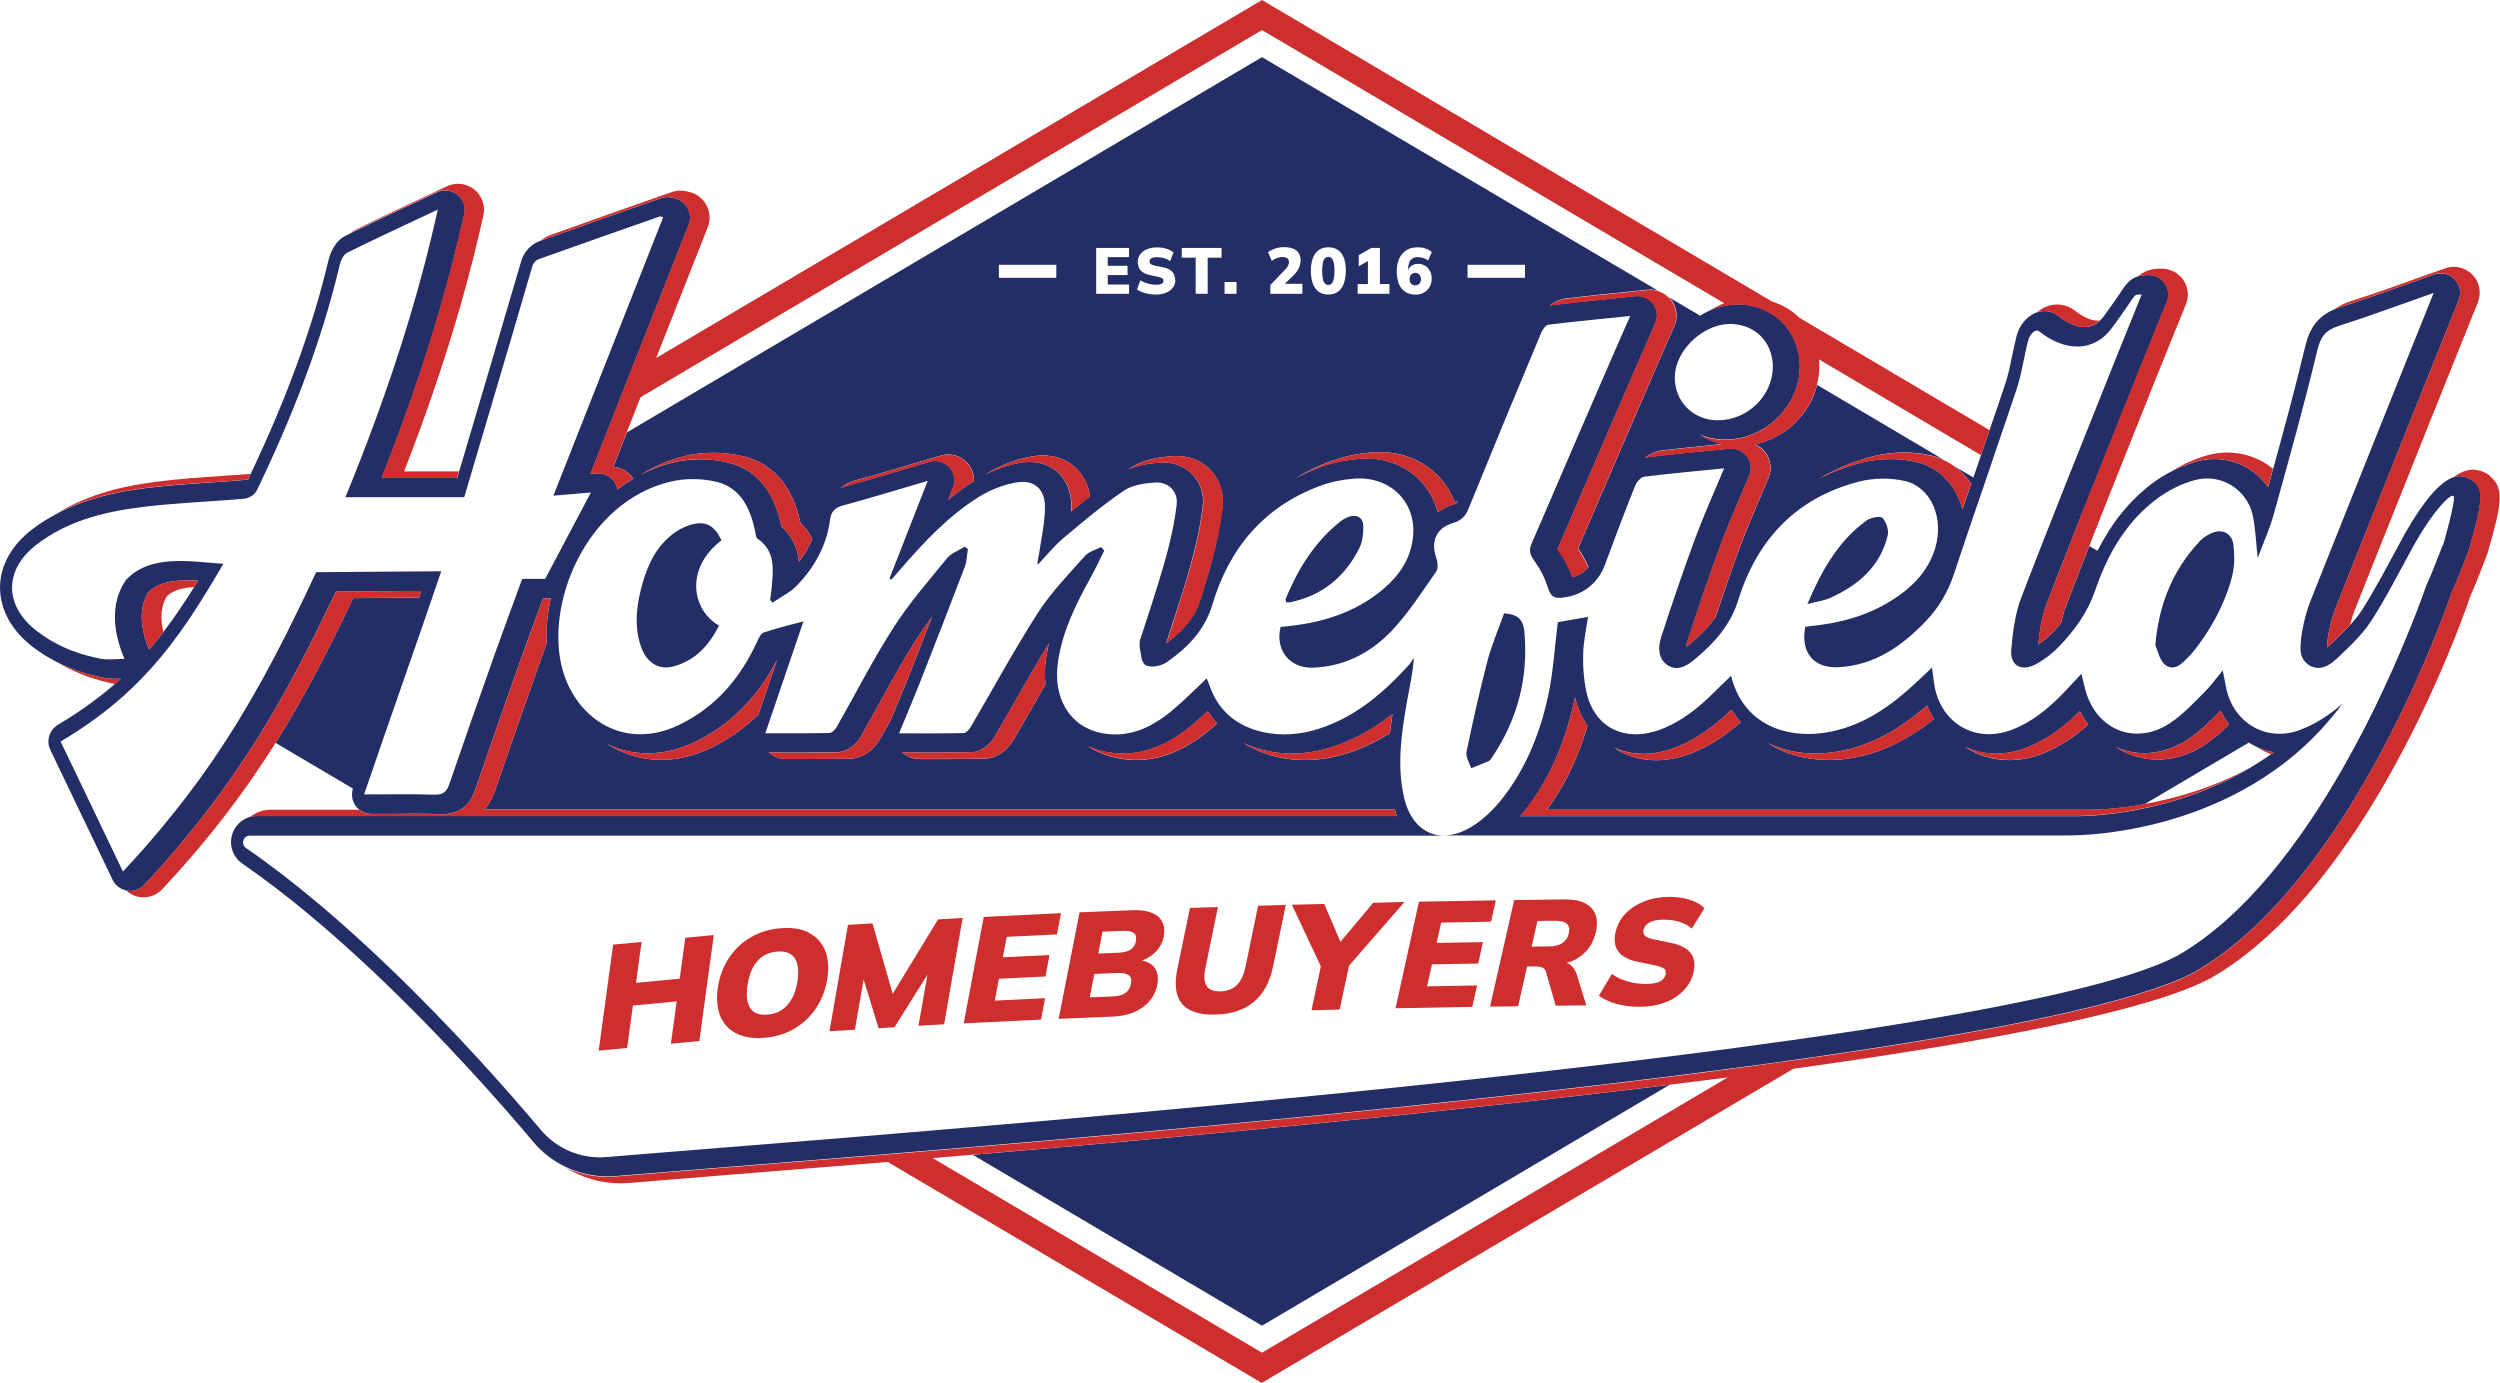
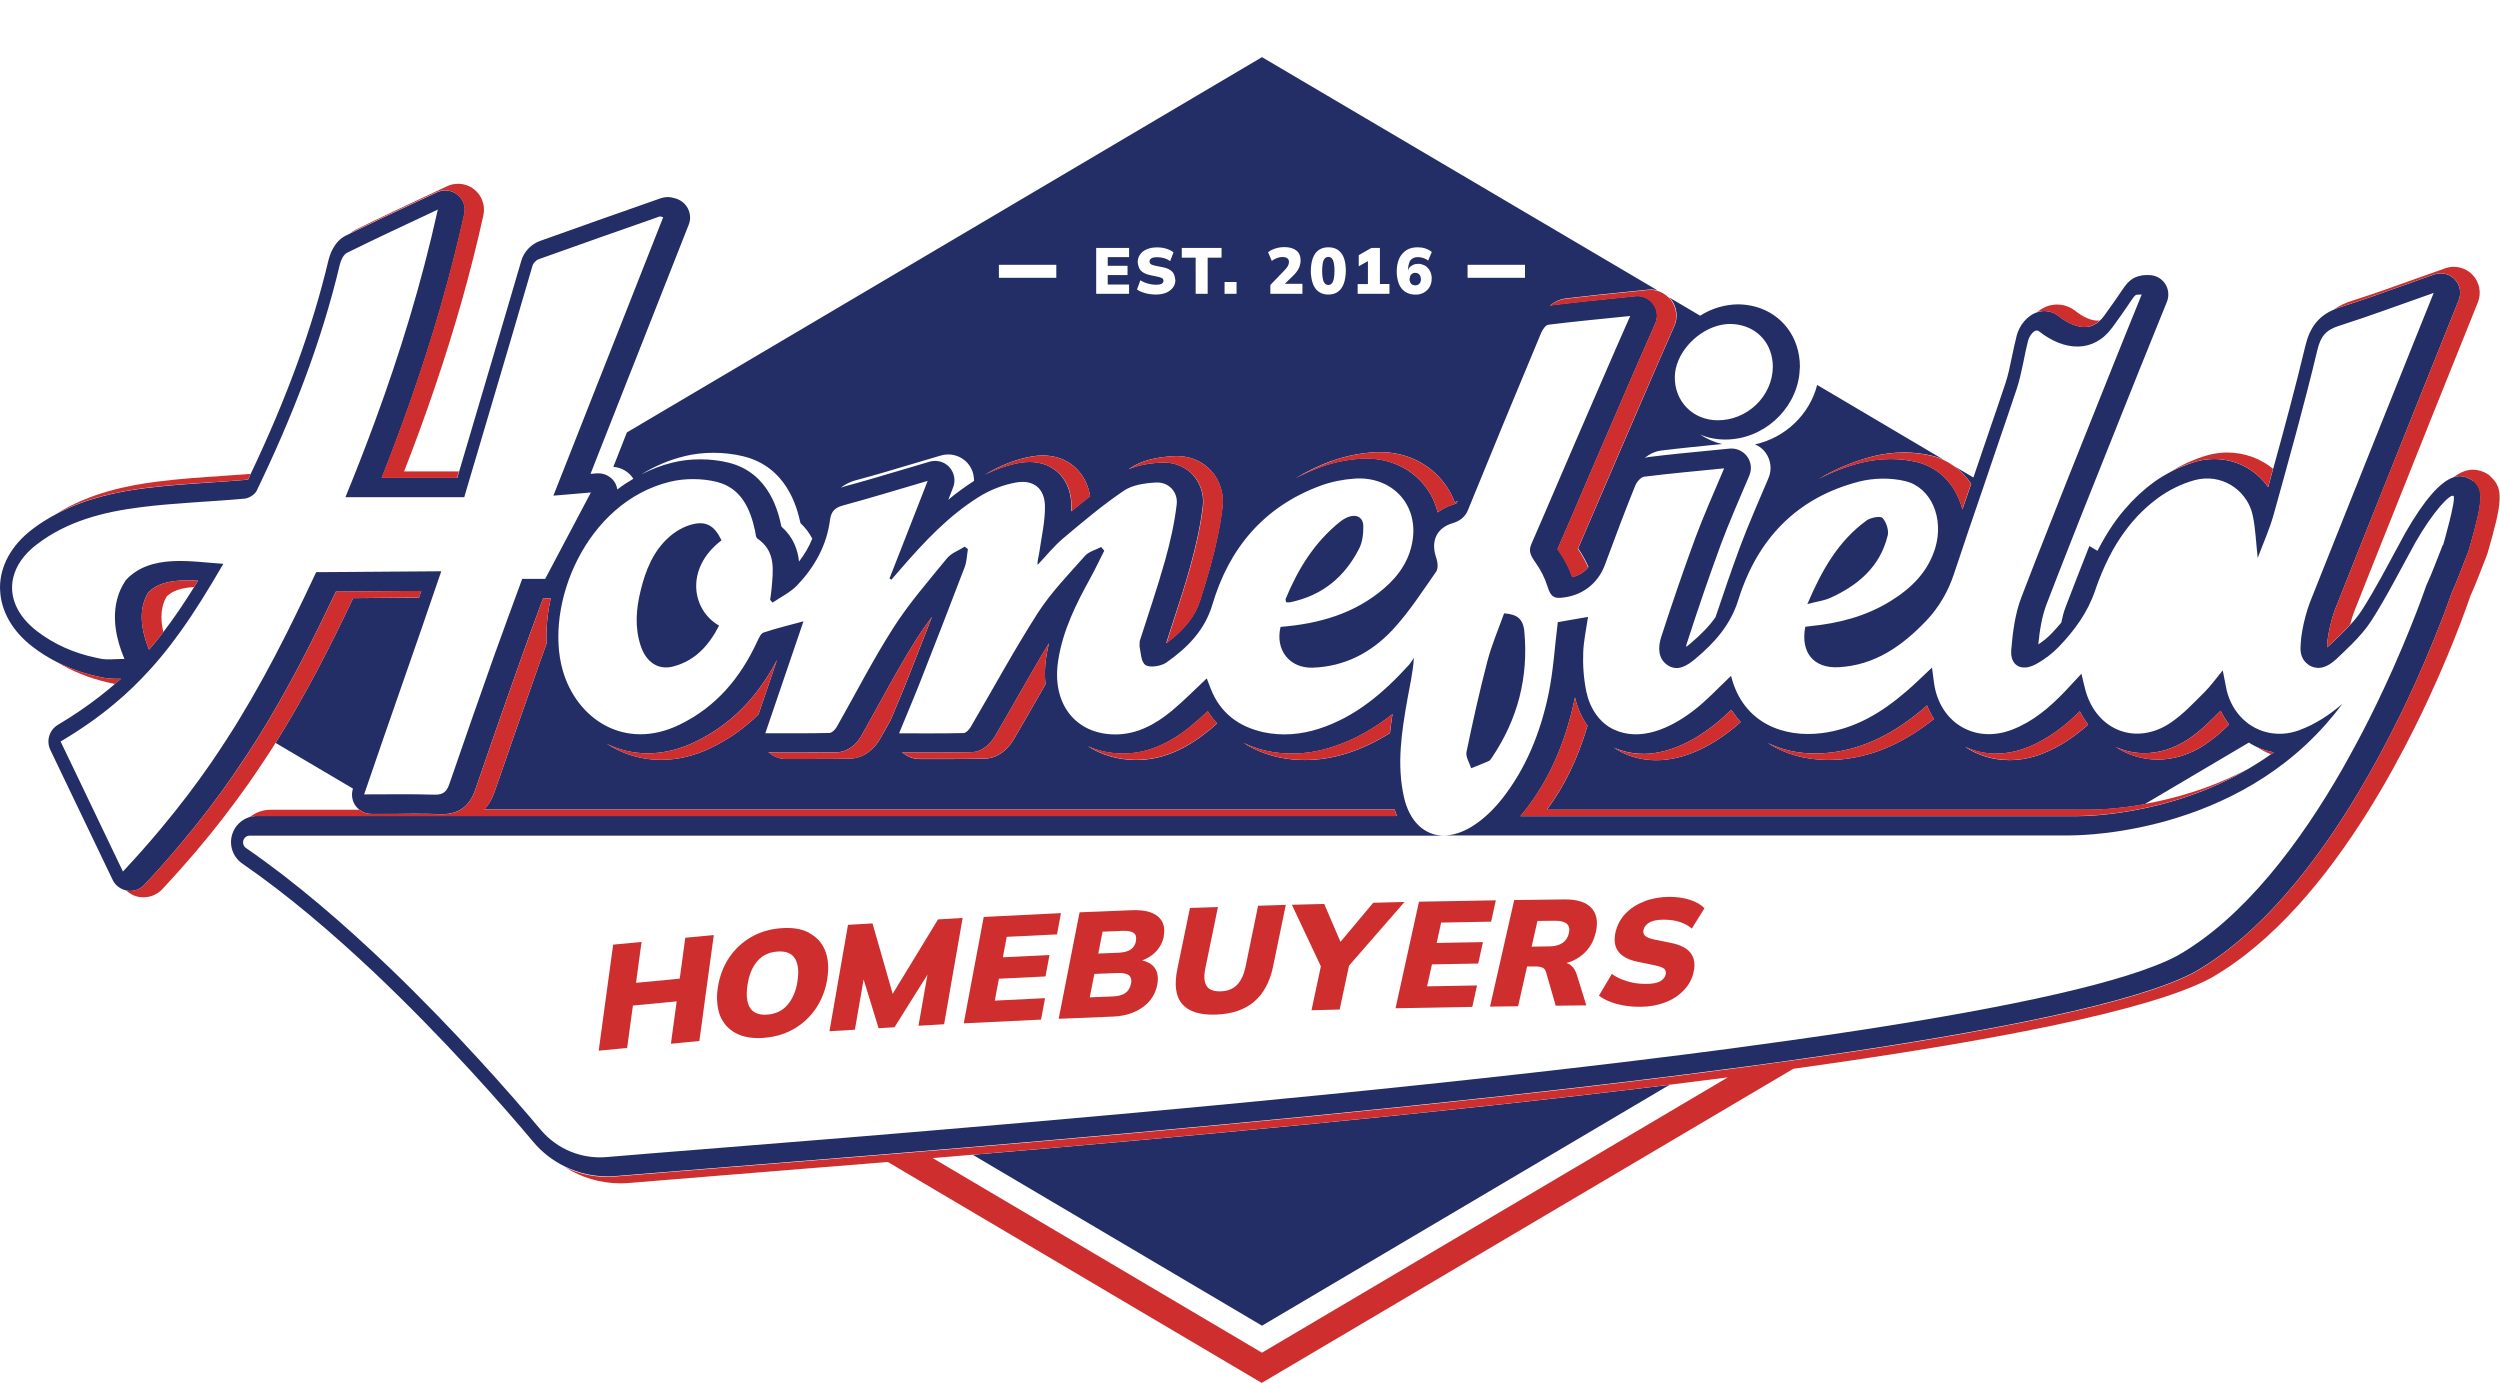
<svg xmlns="http://www.w3.org/2000/svg" id="Layer_1" viewBox="0 0 275.18 152.2">
  <defs>
    <style>.cls-1{fill:none;}.cls-2{fill:#cf2e2e;}.cls-3{fill:#232e66;}</style>
  </defs>
  <path class="cls-1" d="M50.62,51.56l-.56,.33h.47c.03-.11,.06-.21,.1-.33Z" />
  <g>
    <path class="cls-3" d="M138.91,145.92l44.86-26.51c-25.34,3.13-53.92,5.77-76.7,7.7l31.84,18.81Z" />
    <path class="cls-3" d="M272.21,52.95c-.39-.33-.96-.54-1.47-.54-.21,0-.44,.04-.67,.12-1.48,.49-3.26,2.54-5.32,6.14-.46,.83-.91,1.67-1.36,2.51-.42,.78-.85,1.57-1.28,2.36-.69,1.24-1.4,2.48-2.15,3.65-.36,.55-.79,1.08-1.27,1.59-.39,.43-.81,.85-1.25,1.27-.24,.23-.48,.45-.72,.69l-.27,.26c-.12,.11-.23,.2-.31,.26,0-.48,.09-1.14,.23-1.84,.17-.83,.41-1.7,.67-2.37,.69-1.76,1.39-3.51,2.09-5.26,2.19-5.51,4.39-11.02,6.6-16.53l4.91-12.23c.31-.78,.14-1.67-.44-2.28-.41-.43-.97-.66-1.55-.66-.24,0-.48,.04-.71,.12-1.07,.38-2.12,.75-3.15,1.12-2.48,.89-4.82,1.73-7.19,2.48-.24,.08-.47,.16-.69,.26-1.7,.72-2.66,1.95-3.15,3.98-1.08,4.52-2.31,9.08-3.55,13.56-.18,.67-.37,1.34-.55,2.01-1.33-1.9-3.5-3.09-5.94-3.09-.65,0-1.31,.09-1.94,.26-.3,.08-.6,.19-.89,.29-.62,.22-1.23,.48-1.83,.79-.7,.36-1.38,.76-2,1.22-1.19,.87-2.26,1.88-3.22,3.01-.61,.71-1.18,1.48-1.7,2.31-.28,.45-.56,.91-.82,1.38-.15,.28-.3,.55-.45,.84l-.89-.53c-.88,2.23-1.75,4.46-2.6,6.68-.22,.56-.37,1.16-.49,1.75-.32,.38-.66,.77-1.05,1.18-.43,.45-.94,.87-1.48,1.22,.14-1.45,.38-3.03,.9-4.4,.96-2.49,1.93-4.99,2.92-7.49,.12-.3,.23-.59,.35-.89,.2-.51,.4-1.02,.6-1.52,.36-.9,.71-1.79,1.07-2.68,.93-2.35,1.87-4.68,2.79-6.99l.17-.43,2.27-5.67c.7-1.75,1.41-3.5,2.14-5.3l.95-2.34c.27-.68,.18-1.45-.24-2.05-.4-.56-1.05-.89-1.74-.89-.04,0-.3,0-.3,0-.33,0-.6,.05-.85,.12-.94,.26-1.4,.93-1.95,1.75-.35,.52-.91,1.35-1.87,2.66-.13,.18-.27,.33-.41,.46-.5,.48-1.05,.73-1.69,.73-.87,0-1.89-.43-2.87-1.21-.46-.36-1.01-.55-1.59-.55-.26,0-.5,.05-.73,.12-1.15,.35-2.01,1.47-2.3,2.59-.19,.75-.35,1.51-.51,2.26-.21,1.04-.41,2.02-.71,2.93-.57,1.73-1.17,3.45-1.76,5.18-.31,.92-.62,1.84-.94,2.76-.24,.71-.48,1.42-.72,2.12-.04,.12-.08,.24-.12,.36l-2.1-1.24c.72,.52,1.35,1.17,1.86,1.93-.32,.94-.65,1.88-.97,2.82-.18-.71-.45-1.38-.81-2.01-.95-1.64-2.44-2.78-4.21-3.2-.91-.22-1.87-.33-2.87-.33-1.09,0-2.2,.14-3.21,.39-1.7,.43-3.27,1.04-4.72,1.8,1.8-1.09,3.8-1.93,6-2.5,1.07-.27,2.24-.42,3.39-.42,1.06,0,2.08,.12,3.04,.35,.48,.11,.93,.28,1.37,.48l-13.97-8.26c-.82,3.24-3.52,5.83-6.84,6.54,.46,.2,.86,.5,1.16,.91,.59,.81,.72,1.89,.32,2.81-.92,2.14-2.39,5.56-3.12,7.54-.92,2.49-1.82,5.1-2.71,7.77-.68,.96-1.57,1.89-2.77,2.9-.2,.17-.36,.29-.47,.36,.01-.12,.04-.27,.11-.46,1.21-3.75,2.46-7.38,3.72-10.81,.74-2.03,2.24-5.5,3.13-7.58,.3-.7,.21-1.5-.24-2.11-.41-.55-1.05-.87-1.73-.87-.07,0-.14,0-.21,.01l-2.25,.22c-2.27,.22-4.44,.43-6.61,.7-.17,.02-.32,.06-.48,.11,.51-.41,1.12-.73,1.84-.82,2.18-.27,4.36-.48,6.63-.71h.06c-.88-.21-1.71-.58-2.45-1.06,.84,.36,1.75,.55,2.71,.56h.1c4.12,0,7.67-3.21,8.14-7.18,.03-.28,.05-.56,.06-.85,0-.81-.13-1.58-.37-2.31-.32-.96-.84-1.83-1.55-2.55-1.26-1.28-3.01-1.99-4.95-1.99-.35,0-.69,.04-1.04,.09-.71,.11-1.4,.31-2.06,.61-.35,.16-.68,.34-1.01,.55l-3.44-2.03c.11,.11,.22,.21,.31,.33,.59,.82,.71,1.91,.29,2.84-1,2.23-2.67,6.1-4.08,9.37-.72,1.66-1.37,3.17-1.83,4.23-.78,1.79-1.55,3.59-2.32,5.39-.78,1.83-1.57,3.66-2.36,5.48,.45,.65,.83,1.34,1.14,2.05-.45,.54-1.04,.93-1.77,1.1-.35-1-.84-1.95-1.46-2.83-.07-.1-.13-.18-.17-.25,.85-1.94,1.69-3.89,2.52-5.84,.77-1.8,1.54-3.6,2.32-5.39,.46-1.06,1.12-2.57,1.83-4.23,1.41-3.27,3.09-7.14,4.09-9.38,.31-.7,.23-1.51-.22-2.13-.4-.56-1.05-.88-1.73-.88-.07,0-.14,0-.22,.01l-2.14,.22c-2.37,.24-4.64,.47-6.91,.75-.15,.02-.28,.06-.41,.1,.46-.39,1.04-.72,1.78-.81,2.28-.28,4.55-.51,6.93-.75l2.13-.22c.1,0,.2-.02,.29-.02,.26,0,.52,.05,.77,.12L138.91,6.29,69,47.6l-1.49,3.79c.88,.06,1.69,.53,2.18,1.27,0,.01,.02,.02,.02,.04-.61,.36-1.2,.74-1.76,1.18-.05-.29-.14-.57-.3-.82-.4-.6-1.07-.96-1.78-.96-.06,0-.12,0-.18,0l-.69,.06,1.12-2.85,1.53-3.88,1.7-4.32,.26-.65,.65-1.65,5.56-14.11c.23-.58,.17-1.25-.13-1.8-.3-.55-.85-.96-1.46-1.09-.14-.04-.41-.12-.75-.12-.24,0-.52,.05-.75,.13l-.54,.19c-4.23,1.49-8.47,2.97-12.69,4.49-.04,.01-.07,.03-.11,.04-.92,.33-1.73,1.19-2,2.13-.73,2.5-1.84,6.27-2.98,10.14-1.43,4.83-2.9,9.82-3.77,12.75-.03,.12-.07,.22-.1,.33-.04,.15-.08,.28-.12,.42-.03,.1-.06,.21-.09,.3h-.41s-1.06,0-1.06,0h-6.84c1.13-2.84,2.16-5.63,3.13-8.37,2.51-7.14,4.48-13.98,5.96-20.68,.18-.8-.12-1.62-.75-2.13-.39-.31-.86-.47-1.33-.47-.31,0-.62,.07-.91,.2l-2.5,1.17c-2.43,1.14-4.73,2.22-7,3.33-.18,.09-.37,.18-.55,.27-1.3,.64-1.77,2.12-1.92,2.73-1.76,7.41-4.57,15.12-8.56,23.51-.1,.21-.19,.41-.29,.63-1.38,.12-2.77,.22-4.16,.31-2.35,.16-4.78,.32-7.18,.63-2.9,.37-6.46,1.06-9.84,2.88-.87,.47-1.74,1-2.57,1.64C1.26,60.01,0,62.29,0,64.69c0,.07,.01,.14,.01,.22,.08,2.34,1.34,4.56,3.59,6.29,.81,.62,1.68,1.17,2.6,1.64,1.62,.83,3.4,1.43,5.32,1.78,.3,.05,.62,.08,.96,.09,.1,0,.19,.01,.3,.01,.17,0,.35,0,.53-.01-.21,.19-.44,.38-.66,.57-.53,.46-1.07,.91-1.64,1.35-1.4,1.09-2.92,2.13-4.63,3.15-.95,.56-1.32,1.76-.84,2.76l.42,.88,6.44,13.43c.28,.59,.82,1,1.45,1.15,.05,.01,.1,.04,.15,.04,.11,.02,.22,.03,.33,.03,.59,0,1.15-.24,1.56-.68,1.45-1.54,2.79-3.06,4.06-4.58,2.1-2.5,4-4.99,5.74-7.51,.54-.79,1.07-1.58,1.59-2.37,.3-.46,.6-.92,.89-1.38,.16-.26,.33-.52,.49-.78,2.63-4.27,4.99-8.74,7.37-13.69,.31-.65,.62-1.3,.94-1.96l2.41-.02,6.99-.05c-.08,.25-.17,.48-.25,.73l-7.25,.06c-2.72,5.75-5.41,10.94-8.54,15.93l8.52,5.03c-.21,.65-.1,1.35,.29,1.9,.12,.16,.26,.3,.41,.42,.37,.3,.84,.47,1.33,.47h2.69s1.82-.02,1.82-.02c1.07,0,2.12,0,3.17,.04,.02,0,.18,0,.18,0,1.76,0,2.96-.89,3.56-2.65,1.61-4.71,3.26-9.4,4.92-14.09,.74-2.09,1.38-3.83,2.08-5.72l.48-1.3s.52,0,.84,0c-.37,1.69-.52,3.38-.46,4.99-.26,.72-.53,1.46-.81,2.26-1.66,4.69-3.3,9.38-4.92,14.08-.27,.78-.65,1.42-1.13,1.92h100.21c.08,.24,.16,.48,.26,.71H28.32c-.3,0-.58,.05-.86,.13-.89,.27-1.61,.97-1.9,1.89-.38,1.22,.08,2.52,1.13,3.24,4.95,3.41,9.91,7.65,14.46,11.94,7.75,7.33,14.31,14.82,17.56,18.69,.97,1.16,2.17,2.07,3.49,2.71,1.43,.7,3.02,1.07,4.66,1.08h0c.3,0,.61-.01,.92-.04,2.44-.21,6.13-.51,10.8-.88,5.02-.4,11.11-.89,17.94-1.45,1.6-.13,3.24-.27,4.91-.41,1.44-.12,2.91-.24,4.41-.37,23.78-2.02,53.82-4.8,79.85-8.1,2.18-.28,4.34-.56,6.45-.84,2.49-.33,4.93-.67,7.32-1.02,19.9-2.86,35.84-6.03,42.1-9.39,7.28-4.15,13.34-11.92,17.97-19.65,1.71-2.85,3.22-5.7,4.53-8.36,0-.01,.01-.02,.02-.03,.17-.35,.34-.7,.51-1.05,.48-.99,.92-1.96,1.34-2.88,1.38-3.07,2.42-5.69,3.1-7.47,.45-1.2,.74-2.04,.86-2.36,.46-1.01,.86-2.03,1.24-3.03,.18-.46,.36-.93,.55-1.4,.03-.07,.05-.13,.07-.2,1.66-5.71,1.6-6.71,.48-7.66Zm-81.78-17.29c2.43,.01,4.26,1.57,4.63,3.81,.05,.29,.08,.58,.08,.89-.02,3.24-2.82,5.94-6.12,5.9-2.7-.03-4.71-2.09-4.67-4.78,.04-2.45,2.19-4.88,4.64-5.6,.48-.14,.96-.22,1.45-.22Zm-59.06,16.68c-.81-.91-1.98-1.43-3.23-1.43-.03,0-.18,0-.21,0-1.52,.07-2.72,.31-3.7,.74,.04-.03,.07-.05,.11-.08,1.24-.84,2.83-1.27,5.01-1.37h.24c1.45,0,2.82,.6,3.76,1.66,.94,1.06,1.38,2.5,1.21,3.95-.25,2.04-.7,4.24-1.39,6.7-.33,1.17-.68,2.33-1.05,3.48-.56,1.81-1.74,3.32-3.76,4.81,.24-.76,.49-1.53,.74-2.29,.66-2.01,1.34-4.09,1.92-6.19,.68-2.43,1.13-4.59,1.37-6.6,.15-1.24-.23-2.48-1.04-3.39Zm-10.71-21.76v-3.29h3.62v1.01h-2.35v.96h2.18v1.02h-2.18v1.04h2.35v1.02h-3.62v-1.76Zm36.56-1.88c-.17-.14-.36-.24-.55-.3-.2-.06-.39-.1-.59-.1-.36,0-.63,.11-.81,.33-.11,.13-.18,.32-.22,.53-.03,.14-.06,.29-.06,.47v.13c.04-.1,.07-.21,.13-.28,.11-.14,.25-.24,.41-.32,0,0,.01-.01,.02-.01,.17-.08,.37-.11,.58-.11s.39,.05,.57,.13c.06,.03,.13,.05,.18,.08,.22,.14,.39,.34,.52,.58,.12,.22,.18,.48,.19,.76,0,.03,0,.05,0,.08,0,.34-.08,.65-.23,.91-.15,.26-.36,.47-.62,.62-.26,.15-.56,.23-.91,.23-.67,0-1.18-.22-1.55-.67-.25-.3-.4-.7-.48-1.17-.04-.22-.06-.46-.06-.72s.03-.49,.06-.71c.05-.26,.12-.51,.22-.72,.19-.39,.46-.69,.8-.91s.76-.31,1.25-.31c.28,0,.55,.04,.82,.13,.27,.09,.51,.21,.71,.39l-.41,.96Zm-4.28,2.57v1.07h-3.5v-1.07h1.13v-2.53l-.75,.42-.26,.15v-1.22l1.39-.8h.94v3.97h1.05Zm-9.58,0v1.07h-3.53v-.97l.76-.79,.77-.8c.19-.19,.32-.36,.4-.5,.02-.04,.03-.08,.05-.12,.04-.1,.07-.21,.07-.32,0-.18-.06-.32-.18-.41-.12-.09-.3-.14-.53-.14-.19,0-.38,.03-.58,.1-.2,.07-.4,.18-.6,.33l-.41-.96c.22-.17,.49-.31,.81-.41,.31-.1,.64-.15,.97-.15,.59,0,1.03,.13,1.34,.38,.31,.25,.46,.62,.46,1.09,0,.16-.02,.31-.06,.47-.03,.14-.08,.28-.15,.41-.14,.28-.37,.58-.7,.89l-.13,.12-.7,.68h1.92Zm-7.25-.23v1.3h-1.32v-1.3h1.32Zm-6.73-.24c0,.32-.09,.61-.27,.85-.18,.24-.43,.43-.75,.57-.32,.13-.7,.2-1.13,.2-.41,0-.79-.05-1.16-.15-.36-.1-.67-.23-.92-.4l.37-1.02c.16,.1,.33,.19,.52,.26,.19,.07,.38,.13,.58,.17,.2,.04,.41,.06,.62,.06,.31,0,.53-.04,.65-.12,.12-.08,.18-.19,.18-.31,0-.11-.04-.2-.12-.27-.02-.02-.06-.03-.1-.05-.09-.04-.2-.08-.36-.12l-.87-.18c-.46-.1-.81-.26-1.04-.5-.16-.17-.25-.39-.3-.63-.02-.1-.05-.19-.05-.29,0-.33,.09-.62,.27-.87,.18-.25,.43-.44,.75-.57,.32-.14,.7-.2,1.14-.2,.36,0,.69,.05,1.01,.15s.57,.23,.77,.4l-.37,.96c-.19-.14-.41-.25-.64-.32-.24-.07-.5-.11-.79-.11s-.49,.04-.63,.12c-.14,.08-.21,.2-.21,.36,0,.1,.04,.19,.13,.27,.05,.04,.12,.08,.22,.11,.07,.03,.15,.05,.24,.07l.86,.17c.46,.09,.81,.25,1.04,.49,.18,.18,.27,.42,.31,.7,.01,.07,.04,.14,.04,.22Zm2.23-.22v-2.22h-1.53v-1.07h4.38v1.07h-1.53v3.98h-1.32v-1.76Zm12.68-.78c0-.23,.01-.44,.04-.64,.07-.53,.22-.96,.46-1.28,.33-.44,.81-.66,1.43-.66s1.1,.22,1.43,.66c.24,.32,.39,.75,.45,1.28,.02,.2,.04,.41,.04,.64,0,.29-.03,.55-.07,.79-.07,.46-.21,.85-.43,1.15-.33,.46-.81,.68-1.43,.68s-1.1-.23-1.43-.68c-.22-.3-.36-.69-.43-1.15-.04-.24-.07-.5-.07-.78Zm2.33,20.93c1.37-.5,2.93-.83,4.5-.94,.24-.02,.49-.03,.73-.03,2.67,0,5.06,1.04,6.72,2.93,.68,.77,1.2,1.65,1.55,2.6,.1-.05,.22-.08,.32-.13-.02,.06-.05,.13-.08,.19,0,.01-.07,.08-.23,.12-.79,.23-1.4,.56-1.88,.93-.29-1.2-.86-2.3-1.68-3.24-1.52-1.73-3.72-2.69-6.18-2.69-.22,0-.45,0-.68,.02-1.51,.11-3,.42-4.31,.9-.99,.36-1.92,.79-2.82,1.26,1.24-.75,2.58-1.4,4.02-1.93Zm21.24-20.15h-6.32v-1.43h6.32v1.43Zm-57.91-1.43h6.32v1.43h-6.32v-1.43Zm-1.47,23.06c1.55-.96,3.35-1.66,5.08-1.97,.41-.07,.83-.11,1.22-.11,2.75,0,4.78,1.8,5.21,4.48-.7,.55-1.39,1.11-2.07,1.68,0-.21,.01-.43,0-.65-.03-2.87-1.88-4.79-4.6-4.79-.35,0-.72,.03-1.1,.1-1.28,.23-2.61,.69-3.83,1.31,.02-.02,.05-.03,.07-.05Zm-14.23,.64c2.2-.59,4.38-1.24,6.64-1.92l2.67-.79c.26-.08,.53-.12,.81-.12,.8,0,1.56,.34,2.1,.92,.5,.55,.76,1.28,.74,2-1,.64-1.95,1.33-2.83,2.07l.53-1.36c.3-.76,.14-1.62-.41-2.23-.41-.45-.99-.69-1.58-.69-.2,0-.4,.03-.6,.09l-2.67,.79c-2.26,.67-4.45,1.33-6.65,1.92-.15,.04-.3,.09-.46,.15,.49-.37,1.06-.66,1.72-.84Zm-18.95-2.63c1.02-.25,2.11-.38,3.23-.38s2.25,.13,3.3,.39c4.76,1.17,5.9,5.6,6.28,7.35,.54,.51,.97,1.08,1.3,1.71-.35,.87-.83,1.7-1.46,2.52-.14-1.32-.63-2.7-1.94-3.85,0,0,0,0,0-.01-.31-1.46-1.27-5.9-5.8-7.02-.99-.25-2.05-.37-3.13-.37s-2.09,.12-3.06,.36c-1.2,.29-2.34,.74-3.44,1.3,1.49-.91,3.06-1.59,4.72-1.99Zm-53.93,14.4c-1.12,1.79-2.23,3.44-3.39,4.95-.51,.67-1.03,1.32-1.57,1.94-1.05-2.58-1.08-4.7-.08-6.31,.9-.91,2.23-1.32,4.3-1.32,.39,0,.78,.01,1.17,.04-.15,.24-.29,.46-.44,.7Zm38.67-.9h-2.56c-1.13,3.1-1.99,5.39-3.08,8.44-1.67,4.7-3.31,9.4-4.93,14.11-.29,.85-.67,1.23-1.65,1.2-2.52-.08-5.04-.03-7.74-.03,2.96-8.69,5.52-15.82,8.49-24.56l-5.51,.04-5.1,.04-3.16,.02c-.41,.87-.81,1.72-1.21,2.56-.69,1.44-1.37,2.83-2.05,4.19-1.7,3.38-3.43,6.54-5.3,9.6-.13,.22-.26,.43-.4,.65-.32,.51-.64,1.02-.97,1.52-.52,.8-1.04,1.59-1.58,2.38-1.71,2.48-3.56,4.92-5.63,7.39-1.29,1.54-2.65,3.09-4.13,4.66-1.79-3.74-3.52-7.35-5.25-10.96-.53-1.12-1.07-2.23-1.61-3.35,2.21-1.31,4.13-2.66,5.86-4.1,1.45-1.2,2.75-2.47,3.97-3.81,.79-.87,1.55-1.78,2.28-2.73,.36-.47,.71-.94,1.06-1.43,1.61-2.24,3.13-4.71,4.74-7.49-3.39-.2-8.02-1.18-10.75,1.82-1.85,2.75-1.13,5.92-.5,7.7,.14,.39,.27,.71,.37,.95-1.03,0-1.84,.12-2.61-.02-.22-.04-.44-.09-.65-.14-2.31-.5-4.45-1.43-6.35-2.88-2.23-1.71-3.11-3.84-2.64-5.88,.3-1.31,1.15-2.58,2.58-3.67,3.34-2.57,7.32-3.58,11.38-4.1,3.8-.49,7.65-.6,11.47-.95,.01,0,.02,0,.03,0,.44-.04,1.03-.38,1.27-.76,.01-.02,.04-.05,.05-.07,3.87-8.01,7.11-16.25,9.17-24.92,.11-.48,.4-1.11,.79-1.31,3.19-1.58,6.43-3.08,10-4.76-1.79,8.11-4.17,15.85-6.96,23.42-1.02,2.77-2.09,5.51-3.21,8.24h7.15s1.1,0,1.1,0h4.83s.4-1.35,1.02-3.46c.07-.24,.14-.48,.22-.73,.99-3.36,2.44-8.24,3.77-12.75,.97-3.29,1.88-6.38,2.5-8.53,.08-.29,.39-.62,.67-.72,4.43-1.59,8.88-3.15,13.33-4.71,.07-.02,.17,.03,.39,.08-1.54,3.9-3.08,7.81-4.62,11.72-.94,2.38-1.88,4.78-2.83,7.17-.09,.23-.18,.46-.27,.68-.57,1.44-1.13,2.87-1.7,4.32-.51,1.29-1.02,2.58-1.53,3.88-.38,.96-.76,1.92-1.14,2.88l4.13-.35-5.02,9.49Zm12.7,19.92c-2.16,0-4.2-.64-5.96-1.77,1.39,.68,2.91,1.05,4.51,1.05,1.73,0,3.49-.42,5.21-1.25,3.88-1.87,6.84-4.83,9.03-9.04l-2.04,6c-1.53,1.51-3.26,2.74-5.23,3.69-1.82,.88-3.68,1.32-5.52,1.32Zm20.85-.13c-1.26,.03-2.51,.03-3.78,.03h-3.31c-.72,0-1.41-.29-1.93-.77,.16,.04,.32,.06,.48,.06h3.31c1.27,0,2.51,0,3.77-.03,1.23-.03,2.18-.94,2.62-1.71,.71-1.24,1.39-2.48,2.08-3.73,1.31-2.38,2.66-4.83,4.12-7.12,.51-.8,1.06-1.58,1.64-2.35-.82,2.11-1.64,4.21-2.47,6.31-.5,1.27-1.02,2.53-1.57,3.83l-.5,1.2c-.41,.74-.82,1.48-1.24,2.2-.53,.93-1.69,2.03-3.22,2.07Zm20.38-6.25l-.09,.15c-.77,1.35-1.54,2.69-2.33,4.03-.28,.47-1.33,2.02-3.17,2.07-1.24,.03-2.48,.04-3.74,.04h-3.43c-.73,0-1.42-.29-1.94-.78,.16,.04,.33,.06,.49,.06h3.43c1.26,0,2.49,0,3.72-.03,1.47-.04,2.34-1.32,2.58-1.72,.81-1.38,1.61-2.77,2.4-4.16,1.16-2.02,2.34-4.1,3.57-6.12-.12,.52-.23,1.06-.31,1.6-.15,1.01-.17,1.99-.07,2.92-.37,.65-.75,1.3-1.11,1.94Zm19.06,3.17c-2.64,2.17-5.26,3.23-8,3.23-2-.02-3.81-.56-5.3-1.53,1.14,.52,2.43,.81,3.85,.82,2.57,0,5.04-1,7.55-3.06,.63-.52,1.23-1.06,1.81-1.61,.3,.49,.65,.93,1.03,1.35-.31,.28-.62,.55-.94,.82Zm10.59,3.23c-.98,0-1.94-.1-2.86-.3-1.45-.32-2.75-.86-3.89-1.59,.79,.38,1.65,.69,2.59,.89,.87,.19,1.79,.29,2.71,.29,1.48,0,2.98-.24,4.46-.72,2.6-.83,4.79-2.16,6.65-3.63-.11,.7-.2,1.4-.28,2.09-1.52,.95-3.07,1.7-4.7,2.22-1.55,.5-3.13,.75-4.68,.75Zm125.25-23.65c-.61,1.51-1.13,3-1.8,4.43,0,0-.21,.61-.6,1.66-.59,1.6-1.63,4.25-3.06,7.48-.56,1.25-1.18,2.59-1.85,3.98-.49,1-1,2.03-1.55,3.08-.22,.42-.44,.84-.67,1.26-.49,.91-.99,1.82-1.51,2.74-4.59,8.02-10.75,16.32-18.14,20.54-5.4,2.9-18.45,5.68-35.14,8.24-2.41,.37-4.9,.73-7.46,1.09-2.14,.3-4.33,.6-6.55,.9-28.07,3.72-62.18,6.86-88,9.03-1.5,.13-2.97,.25-4.41,.37-1.68,.14-3.32,.28-4.92,.41-12.2,1-21.68,1.73-26.43,2.14-2.76,.24-5.46-.87-7.25-2.99-3.35-3.98-9.45-10.94-16.68-17.88-4.9-4.7-10.32-9.4-15.76-13.14-.61-.42-.33-1.37,.41-1.37H158.92c-2.11,0-3.79-1.55-4.39-4.27-.8-3.59-.25-7.13,.37-10.66,.26-1.49,.62-2.96,.73-4.64-.18,.26-.34,.54-.55,.78-2.79,3.07-5.88,5.73-9.92,7.03-1.95,.63-4.06,.81-6.06,.38-2.79-.61-4.79-2.15-5.82-4.76-.15-.39-.3-.77-.45-1.17-1.32,1.23-2.53,2.48-3.87,3.59-1.8,1.48-3.84,2.6-6.25,2.58-4.39-.04-6.95-3.44-6.24-8.09,.5-3.34,1.98-6.28,3.58-9.18,.53-.97,1-1.98,1.5-2.96-.12-.13-.24-.26-.35-.4-.6,.32-1.35,.5-1.77,.97-1.8,2.04-3.73,4.01-5.19,6.28-2.62,4.09-4.94,8.38-7.4,12.57-.17,.29-.52,.66-.79,.66-2.3,.05-4.6,.03-7.09,.03,.82-2,1.61-3.84,2.34-5.7,1.65-4.2,3.29-8.4,4.89-12.61,.23-.61,.24-1.31,.35-1.97-.12-.09-.23-.18-.35-.27-.66,.42-1.48,.71-1.95,1.28-2.04,2.5-4.18,4.95-5.91,7.66-2.26,3.53-4.17,7.29-6.25,10.94-.16,.28-.53,.63-.81,.63-2.29,.05-4.59,.03-7.03,.03,1.43-4.2,2.82-8.27,4.2-12.32-1.52,.41-2.97,.76-4.38,1.23-.31,.1-.53,.6-.7,.97-1.85,4.01-4.53,7.23-8.59,9.19-6.01,2.9-11.3-.63-12.83-6-2.05-7.21,2.53-18.48,11.79-20.75,1.63-.4,3.53-.39,5.16,.01,2.64,.65,3.69,2.9,4.22,5.39,.06,.29,.07,.72,.26,.85,2.06,1.41,1.73,3.48,1.56,5.5-.04,.42-.1,.84-.16,1.25,.09,.1,.18,.2,.27,.3,.92-.63,1.97-1.13,2.72-1.92,1.91-2.01,3.24-4.38,3.6-7.18,.11-.85,.47-1.33,1.38-1.58,3.07-.83,6.12-1.77,9.37-2.72-1.45,3.7-2.83,7.22-4.2,10.74,.07,.05,.13,.09,.2,.14,.36-.41,.71-.82,1.07-1.23,2.56-2.95,5.23-5.81,8.57-7.89,1.22-.76,2.66-1.33,4.08-1.58,1.95-.35,3.16,.66,3.19,2.61,.02,1.68-.38,3.37-.62,5.06-.06,.45-.23,.88-.19,1.4,.93-.98,1.79-2.06,2.82-2.93,2.17-1.83,4.34-3.66,6.69-5.25,.95-.64,2.34-.83,3.54-.89,1.39-.06,2.42,1.04,2.26,2.42-.25,2.11-.73,4.22-1.31,6.27-.83,2.95-1.83,5.85-2.76,8.77,0,.16-.02,.4-.02,.55,.15,.77,.17,1.74,.64,2.07,.49,.34,1.73,.14,2.32-.27,2.29-1.6,4.21-3.53,5.05-6.34,1.86-6.28,5.7-10.83,11.94-13.13,1.18-.43,2.46-.68,3.72-.77,3.98-.28,6.94,2.67,6.41,6.63-.3,2.27-1.5,4.02-3.16,5.45-3.26,2.8-7.18,3.9-11.38,4.24,0,0-.01,.01-.02,.02-.6,2.53,1,4.56,3.56,4.47,3.51-.12,6.44-1.67,8.76-4.15,1.82-1.95,3.28-4.23,4.81-6.42,.24-.34,.18-1.04,.02-1.49-.65-1.84,0-3.33,1.84-3.86,.72-.21,1.34-.68,1.62-1.38,2.12-5.22,5.9-14.37,8.09-19.58,.15-.35,.49-.84,.79-.87,2.92-.36,5.86-.64,9-.96-1.51,3.37-4.55,10.46-5.93,13.62-1.66,3.81-3.27,7.65-4.94,11.46-.35,.8-.12,1.26,.48,2.11,.56,.79,1,1.67,1.29,2.59,.31,.98,.61,1.3,1.43,1.24,2.3-.16,4.11-1.52,4.89-3.64,.9-2.44,2.35-6.31,3.34-8.72,.16-.4,.61-.92,.98-.97,2.86-.36,5.73-.61,8.8-.92-.95,2.2-2.42,5.62-3.18,7.68-1.32,3.6-2.57,7.24-3.75,10.89-.35,1.08-.38,2.37,.7,3.09,1.13,.76,2.21,.02,3.07-.7,2.1-1.76,3.86-3.71,4.72-6.48,2.08-6.67,6.4-11.25,13.29-13.02,1.6-.41,3.46-.44,5.06-.06,2.91,.69,4.3,4.11,3.33,7.35-.8,2.66-2.64,4.45-4.92,5.86-2.71,1.68-5.7,2.45-8.84,2.76-.19,.02-.38,.05-.55,.07-.54,2.83,.92,4.6,3.68,4.45,4-.22,7-2.35,9.65-5.13,1.37-1.44,2.38-3.18,3.01-5.06,1.1-3.33,2.24-6.65,3.38-9.97,.1-.29,.2-.59,.3-.89,.18-.53,.36-1.06,.54-1.59,.31-.92,.62-1.84,.94-2.76,.53-1.56,1.07-3.12,1.59-4.69,.06-.18,.12-.35,.18-.53,.57-1.72,.8-3.56,1.26-5.33,.15-.57,.74-1.39,1.22-1.01,2.74,2.16,5.95,2.41,8.02-.4,3-4.07,2.16-3.6,3.26-3.66-1.06,2.63-2.09,5.13-3.09,7.65-.66,1.66-1.33,3.32-1.99,4.98-.99,2.47-1.97,4.94-2.96,7.41-.36,.89-.71,1.79-1.06,2.68-.2,.51-.4,1.02-.6,1.53-.12,.29-.23,.59-.35,.88-1.08,2.73-2.15,5.47-3.2,8.21-.69,1.81-.95,3.84-1.11,5.79-.13,1.7,1.1,2.4,2.65,1.59,.95-.5,1.85-1.18,2.59-1.95,1.72-1.8,3.17-3.75,4-6.21,.42-1.25,.93-2.46,1.51-3.62,.15-.29,.29-.57,.45-.85,.26-.47,.55-.92,.84-1.36,.54-.79,1.12-1.55,1.78-2.26,.7-.75,1.48-1.45,2.34-2.08,1.19-.87,2.6-1.57,4.03-1.96,.73-.2,1.45-.23,2.14-.13,1.3,.2,2.47,.89,3.27,1.92,.46,.59,.81,1.29,.98,2.09,.31,1.42,.35,2.9,.55,4.69,.65-1.74,1.32-3.21,1.74-4.74,0-.03,.02-.06,.03-.09,1.66-6,3.35-11.99,4.79-18.04,.37-1.55,.95-2.23,2.4-2.69,3.4-1.08,6.75-2.34,10.41-3.62-.8,1.99-1.5,3.73-2.2,5.47-3.02,7.53-6.04,15.07-9.04,22.61-.79,1.98-1.59,3.97-2.37,5.95-.18,.45-.35,1.01-.51,1.6-.27,1-.47,2.1-.52,3,0,.17-.02,.34-.02,.49,0,.69,.22,1.33,.83,1.77,.04,.03,.07,.07,.12,.1,.08,.05,.17,.08,.25,.12,.83,.37,1.63,.07,2.29-.43,.15-.11,.3-.24,.44-.36,.58-.55,1.16-1.1,1.73-1.67,.78-.79,1.53-1.62,2.12-2.54,.85-1.32,1.63-2.69,2.39-4.08,.83-1.51,1.64-3.04,2.47-4.55,1.98-3.46,3.86-5.42,4.2-5.13,.34,.29-1.15,5.43-1.15,5.43Z" />
-     <path class="cls-3" d="M243.23,58.77c-.37,.2-.75,.44-1.04,.74-.31,.33-.6,.66-.88,1-.61,.74-1.16,1.53-1.63,2.35-.27,.46-.51,.92-.73,1.41-.14,.3-.26,.6-.39,.91-.69,1.75-1.14,3.67-1.32,5.85,.25,.49,.48,1.82,1.23,2.25,1.15,.67,1.99-.59,2.79-1.36,.08-.08,.14-.18,.22-.27,.86-1.08,1.62-2.22,2.27-3.4,.16-.29,.32-.58,.46-.88,.23-.47,.45-.95,.65-1.44,.33-.81,.62-1.64,.84-2.5,.02-.09,.03-.19,.05-.28,.22-1.02,.22-2.12,.09-3.16-.17-1.39-1.38-1.88-2.61-1.21Z" />
    <path class="cls-3" d="M207.78,58.98c.15-.6-.14-1.5-.56-1.96-.23-.25-1.3-.06-1.75,.26-3.12,2.26-4.93,5.46-6.53,9.21,1.05-.28,1.83-.37,2.52-.68,3.06-1.38,5.48-3.43,6.31-6.83Z" />
    <path class="cls-3" d="M253.07,80.38c-1.25,.46-2.49,.49-3.61,.21-2.23-.57-4-2.45-4.46-5.07-.09-.52-.21-1.04-.34-1.73-.74,.89-1.32,1.72-2.02,2.41-1.2,1.19-2.37,2.46-3.77,3.39-3.78,2.51-8.08,.8-9.31-3.57-.16-.55-.27-1.12-.45-1.86-.68,.73-1.27,1.37-1.87,2-1.66,1.73-3.47,3.27-5.75,4.15-4.12,1.6-8.01-.77-8.61-5.15-.07-.5-.13-1-.22-1.68-1.02,.95-1.91,1.84-2.86,2.65-2.7,2.33-5.67,4.12-9.3,4.57-4.07,.51-8.64-1.01-9.96-6.31-1.42,1.34-2.69,2.73-4.16,3.85-2.51,1.92-5.8,3.42-8.72,2.07-1.65-.76-2.68-2.41-3.05-4.19-.29-1.41-.4-2.9-.34-4.34,.05-1.27,.33-2.53,.53-3.88-1.17,.2-2.33,.41-3.33,.58-.34,2.72-.49,5.41-1.04,8.01-.88,4.14-2.44,8.06-5.08,11.42-.92,1.17-2.06,2.28-3.32,3.06-1.08,.67-2.13,.99-3.09,.99h68.75s.35,0,.96-.02v-.06s0,.06,0,.06c.45-.02,1.05-.05,1.78-.11,1.76-.15,4.25-.49,7.1-1.22,5.73-1.47,12.91-4.55,18.53-10.95,.61-.69,1.2-1.41,1.76-2.18-1.38,1.2-3.02,2.27-4.73,2.89Zm-17.04,2.52c1.65,0,3.31-.53,4.81-1.52,1.33-.88,2.41-1.97,3.46-3.02l.13-.13c.26,.55,.58,1.05,.93,1.52-.8,.78-1.66,1.55-2.67,2.22-1.62,1.08-3.42,1.64-5.2,1.64-1.68,0-3.25-.5-4.6-1.39,.97,.44,2.03,.68,3.15,.68Zm-16.32,.05c1.11,0,2.24-.22,3.34-.64,2.5-.97,4.42-2.57,5.88-4.02,.26,.53,.58,1.01,.92,1.47-1.26,1.12-2.93,2.38-5.09,3.22-1.19,.46-2.4,.69-3.6,.69-1.8,0-3.47-.53-4.87-1.47,1.04,.48,2.19,.76,3.42,.76Zm-19.88-.01c.57,0,1.15-.04,1.73-.11,3.63-.45,6.95-2.06,10.43-5.07,.04-.04,.08-.07,.12-.11,.21,.53,.47,1.02,.77,1.49-3.24,2.56-6.37,3.98-9.78,4.4-.6,.08-1.22,.11-1.82,.11-2.57,0-4.84-.65-6.69-1.87,1.52,.75,3.28,1.16,5.24,1.16Zm-18.97,.04c3.03,0,5.81-1.64,7.62-3.03,.75-.57,1.44-1.2,2.1-1.83,.3,.49,.65,.94,1.02,1.36-.38,.34-.79,.69-1.24,1.03-1.89,1.45-4.82,3.17-8.05,3.17-1.26,0-2.48-.26-3.6-.78-.38-.17-.74-.39-1.08-.62,1.01,.45,2.09,.69,3.23,.69Zm69.11,.04c-.8,.57-1.6,1.08-2.41,1.56-4.49,2.64-9.09,3.97-12.66,4.62-3.22,.59-5.59,.64-6.24,.64h-61.31c.16-.19,.32-.39,.48-.58,2.66-3.38,4.45-7.4,5.49-12.3,.01-.07,.03-.13,.04-.2,.27,1.18,.75,2.23,1.38,3.13-1.04,3.54-2.5,6.59-4.47,9.24h59.66s.06,0,.09,0c.02,0,.05,0,.07,0,.52,0,2.8-.04,5.95-.6l11.49-6.79c.3,.19,.62,.36,.94,.51,.58,.26,1.19,.45,1.83,.56-.11,.08-.22,.15-.33,.22Z" />
    <path class="cls-3" d="M165.56,67.51c-.62,1.74-1.38,3.49-1.85,5.31-.86,3.29-1.6,6.62-2.29,9.95-.11,.54,.33,1.19,.51,1.79,.65-.26,1.31-.51,1.94-.79,.16-.07,.28-.27,.38-.43,2.8-4.18,4-8.75,3.54-13.8-.13-1.46-.82-1.92-2.23-2.03Z" />
    <path class="cls-3" d="M79.42,59.48c-.77-1.61-1.67-2.17-3.28-1.75-.86,.23-1.73,.72-2.41,1.31-1.81,1.56-2.66,3.7-3.21,5.95-.5,2.02-.67,4.06,0,6.09,.62,1.85,1.96,2.72,3.62,2.27,2.42-.65,3.91-2.34,5.01-4.49-2.97-1.67-3.82-6.26,.26-9.38Z" />
    <path class="cls-3" d="M142.01,66.29c3.52-.72,6.02-2.79,7.61-5.94,.36-.72,.46-1.64,.44-2.47-.02-.95-.78-1.32-1.67-.97-.32,.13-.63,.31-.9,.53-2.81,2.25-4.62,5.2-5.97,8.47-.04,.09,.02,.21,.04,.38,.17,0,.32,.03,.46,0Z" />
    <path class="cls-3" d="M155.45,31.33c.1,.06,.21,.08,.33,.08s.23-.03,.33-.08c.09-.06,.17-.14,.22-.24,.05-.1,.08-.23,.08-.36,0-.05-.02-.09-.03-.14-.01-.08-.02-.17-.05-.23-.05-.1-.12-.18-.22-.24-.1-.06-.2-.09-.33-.09s-.23,.03-.33,.09c-.09,.06-.17,.14-.22,.24-.03,.06-.03,.15-.05,.23,0,.05-.03,.09-.03,.14,0,.14,.03,.26,.08,.36,.05,.1,.12,.19,.22,.24Z" />
    <path class="cls-3" d="M145.7,31c.11,.25,.28,.37,.51,.37s.4-.12,.51-.37c.05-.11,.08-.25,.11-.41,.04-.22,.06-.47,.06-.78,0-.25-.01-.46-.04-.64-.03-.23-.07-.41-.13-.54-.11-.24-.28-.35-.51-.35s-.4,.12-.51,.35c-.06,.13-.11,.31-.13,.54-.02,.18-.04,.39-.04,.64,0,.32,.02,.57,.06,.79,.03,.16,.06,.3,.11,.41Z" />
  </g>
  <g>
    <path class="cls-2" d="M274.12,52.41c-.51-.44-1.25-.71-1.94-.71s-1.38,.29-2.12,.83c.23-.08,.45-.12,.67-.12,.51,0,1.09,.21,1.47,.54,1.11,.95,1.17,1.95-.48,7.66-.02,.07-.04,.14-.07,.2-.19,.47-.37,.93-.55,1.4-.38,.99-.78,2.02-1.24,3.03-.11,.32-.4,1.16-.86,2.36-.67,1.78-1.71,4.39-3.1,7.47-.42,.92-.86,1.88-1.34,2.88-.17,.35-.34,.7-.51,1.05,0,.01-.01,.02-.02,.03-1.31,2.66-2.82,5.51-4.53,8.36-4.63,7.73-10.69,15.49-17.97,19.65-6.26,3.36-22.2,6.53-42.1,9.39-2.39,.34-4.83,.68-7.32,1.02-2.12,.28-4.27,.56-6.45,.84-26.04,3.3-56.07,6.08-79.85,8.1-1.49,.13-2.96,.25-4.41,.37-1.68,.14-3.31,.28-4.91,.41-6.83,.56-12.91,1.05-17.94,1.45-4.67,.37-8.35,.67-10.8,.88-.31,.03-.61,.04-.92,.04h0c-1.64,0-3.22-.38-4.66-1.08,1.8,1.15,3.91,1.79,6.11,1.79,.32,0,.65-.02,.98-.04,2.44-.21,6.13-.51,10.79-.88,4.96-.4,10.95-.88,17.67-1.43l41.16,24.32,58.52-34.58c21.65-3,39.24-6.38,45.93-9.97,6.95-3.97,12.78-11.09,17.33-18.37,1.95-3.12,3.66-6.27,5.13-9.22,.52-1.05,1.01-2.06,1.47-3.05,1.55-3.33,2.74-6.25,3.54-8.35,.59-1.54,.97-2.64,1.14-3.13,.47-1.03,.87-2.07,1.26-3.07,0,0,.38-.98,.54-1.39,.03-.09,.07-.18,.09-.27,1.6-5.53,1.8-7.09,.26-8.4Zm-135.22,96.48l-36.24-21.42c1.44-.12,2.91-.24,4.41-.37,22.78-1.93,51.36-4.57,76.7-7.7,2.16-.27,4.3-.54,6.41-.81l-51.27,30.3Z" />
    <path class="cls-2" d="M48.09,21.15c.29-.14,.6-.2,.91-.2,.48,0,.95,.16,1.33,.47,.64,.51,.93,1.34,.75,2.13-1.48,6.71-3.45,13.55-5.96,20.68-.96,2.75-2,5.53-3.13,8.38h6.84s1.06,0,1.06,0h.41c.03-.09,.06-.2,.09-.3,.04-.13,.08-.27,.12-.42h-.47s-5.56,0-5.56,0c1.24-3.16,2.36-6.24,3.39-9.28,2.21-6.49,3.98-12.75,5.34-18.92,.23-1.05-.16-2.17-1.01-2.84-.5-.4-1.13-.62-1.78-.62-.42,0-.84,.09-1.21,.27l-2.5,1.17c-2.63,1.24-5.11,2.4-7.56,3.61-.22,.11-.41,.23-.59,.37,2.27-1.11,4.57-2.19,7-3.33l2.5-1.17Z" />
-     <path class="cls-2" d="M72.71,21.82c.23-.08,.51-.13,.75-.13,.34,0,.61,.08,.75,.12,.61,.13,1.16,.53,1.46,1.09,.3,.55,.36,1.22,.13,1.8l-5.56,14.11-.65,1.65-.26,.65-1.7,4.32-1.53,3.88-1.12,2.85,.69-.06c.06,0,.12,0,.18,0,.71,0,1.39,.36,1.78,.96,.17,.25,.26,.53,.3,.82,.57-.44,1.16-.82,1.76-1.18,0-.01-.02-.02-.02-.04-.49-.74-1.3-1.21-2.18-1.27l1.49-3.79,1.53-3.88L138.91,3.31l50.88,30.07c-.58,.22-1.14,.51-1.67,.85,.66-.3,1.35-.51,2.06-.61,.34-.05,.69-.09,1.04-.09,1.94,0,3.69,.72,4.95,1.99,.71,.72,1.23,1.59,1.55,2.55,.24,.73,.37,1.5,.37,2.31,0,.29-.02,.57-.06,.85-.47,3.97-4.01,7.18-8.14,7.18h-.1c-.96-.01-1.87-.2-2.71-.56,.75,.49,1.57,.85,2.45,1.06h-.06c-2.27,.23-4.46,.44-6.63,.71-.72,.09-1.33,.4-1.84,.82,.15-.05,.31-.09,.48-.11,2.17-.27,4.35-.48,6.61-.7l2.25-.22c.07,0,.14-.01,.21-.01,.68,0,1.32,.32,1.73,.87,.45,.61,.54,1.41,.24,2.11-.89,2.08-2.39,5.55-3.13,7.58-1.26,3.43-2.51,7.06-3.72,10.81-.06,.19-.09,.34-.11,.46,.11-.08,.26-.19,.47-.36,1.2-1,2.09-1.94,2.77-2.9,.89-2.67,1.8-5.28,2.71-7.77,.73-1.98,2.2-5.41,3.12-7.54,.4-.92,.28-2-.32-2.81-.3-.41-.71-.71-1.16-.91,3.31-.71,6.01-3.31,6.84-6.54,.16-.65,.26-1.31,.27-2,0-.28-.01-.56-.04-.84l17.83,10.54c.31-.92,.62-1.84,.94-2.76l-20.92-12.36c-.84-.83-1.88-1.44-3.02-1.79L138.91,0,72.23,39.4l5.69-14.44c.3-.77,.24-1.64-.17-2.4-.39-.73-1.12-1.27-1.89-1.43-.15-.04-.5-.15-.95-.15-.33,0-.69,.06-.98,.17l-.56,.19c-4.27,1.5-8.53,3-12.79,4.53-.4,.14-.77,.36-1.1,.63,4.22-1.52,8.46-3,12.69-4.49l.54-.19Z" />
    <path class="cls-2" d="M23.13,53.1c1.39-.09,2.77-.19,4.16-.31,.1-.21,.19-.42,.29-.63-1.01,.08-2.03,.15-3.04,.22-2.36,.16-4.79,.32-7.22,.63-3.28,.42-7.4,1.22-11.2,3.59,3.38-1.82,6.94-2.51,9.84-2.88,2.4-.31,4.83-.47,7.18-.63Z" />
    <path class="cls-2" d="M226.56,34.79c.99,.78,2.01,1.21,2.87,1.21,.64,0,1.2-.25,1.69-.73-.09,.01-.17,.02-.24,.02-.7,0-1.58-.38-2.43-1.06-.59-.46-1.29-.71-2.03-.71-.84,0-1.58,.33-2.18,.83,.23-.07,.48-.12,.73-.12,.58,0,1.13,.19,1.59,.55Z" />
    <path class="cls-2" d="M249.96,83.02c.11-.08,.22-.15,.33-.22-.64-.11-1.25-.3-1.83-.56,.47,.31,.97,.58,1.5,.78Z" />
    <path class="cls-2" d="M29.79,82.63c.19-.29,.37-.58,.55-.87,3.13-4.99,5.82-10.18,8.54-15.93l7.25-.06c.08-.24,.17-.48,.25-.73l-6.99,.05-2.41,.02c-.31,.66-.62,1.31-.94,1.96-2.38,4.95-4.74,9.42-7.37,13.69-.16,.26-.32,.52-.49,.78-.29,.46-.59,.92-.89,1.38-.52,.8-1.05,1.59-1.59,2.37-1.74,2.52-3.64,5.01-5.74,7.51-1.27,1.51-2.62,3.04-4.06,4.58-.41,.44-.97,.68-1.56,.68-.11,0-.22,0-.33-.03-.05,0-.1-.03-.15-.04,.41,.39,.92,.66,1.5,.75,.14,.02,.29,.03,.43,.03,.79,0,1.54-.33,2.08-.9,1.27-1.36,2.47-2.71,3.61-4.04,2.15-2.53,4.08-5.03,5.86-7.56,.55-.78,1.08-1.57,1.61-2.36,.28-.43,.56-.85,.84-1.28Z" />
    <path class="cls-2" d="M12.49,74.71c-.35-.01-.67-.04-.96-.09-1.92-.35-3.7-.95-5.32-1.78,1.7,1.03,3.57,1.79,5.62,2.27,.28,.06,.56,.12,.84,.18,.22-.19,.45-.38,.66-.57-.18,0-.36,.01-.53,.01-.11,0-.2,0-.3-.01Z" />
    <path class="cls-2" d="M21.36,64.62c.15-.23,.29-.46,.44-.7-.39-.02-.79-.04-1.17-.04-2.06,0-3.4,.41-4.3,1.32-1,1.61-.98,3.73,.08,6.31,.54-.62,1.06-1.27,1.57-1.94-.37-1.56-.25-2.88,.37-3.92,.65-.63,1.6-.95,3.02-1.03Z" />
    <path class="cls-2" d="M239.05,51.86c.6-.31,1.21-.57,1.83-.79,.3-.1,.6-.21,.89-.29,.64-.17,1.29-.26,1.94-.26,2.44,0,4.62,1.19,5.94,3.09,.18-.66,.37-1.34,.55-2.01-1.4-1.15-3.18-1.79-5.05-1.79-.72,0-1.43,.1-2.13,.29-.78,.21-1.57,.52-2.34,.87-.57,.27-1.12,.56-1.65,.89Z" />
    <path class="cls-2" d="M256.71,70.73c.24-.23,.48-.46,.72-.69,.44-.42,.86-.85,1.25-1.27,.14-.53,.29-1.05,.46-1.47,.59-1.49,1.18-2.98,1.77-4.47,2.27-5.71,4.55-11.41,6.83-17.1l5-12.44c.42-1.04,.19-2.23-.58-3.04-.54-.56-1.29-.88-2.06-.88-.32,0-.64,.05-.95,.16-.92,.32-3.15,1.12-3.15,1.12-2.35,.84-4.78,1.72-7.16,2.47-.75,.24-1.38,.55-1.93,.94,.22-.09,.44-.18,.69-.26,2.37-.75,4.71-1.59,7.19-2.48,1.03-.37,2.08-.74,3.15-1.12,.23-.08,.47-.12,.71-.12,.57,0,1.13,.23,1.55,.66,.58,.61,.75,1.5,.44,2.28l-4.91,12.23c-2.21,5.51-4.41,11.01-6.6,16.53-.7,1.75-1.4,3.51-2.09,5.26-.26,.66-.5,1.54-.67,2.37-.14,.69-.23,1.36-.23,1.84,.08-.06,.19-.14,.31-.26l.27-.26Z" />
-     <path class="cls-2" d="M229.12,56.63c-.2,.51-.4,1.02-.6,1.52-.12,.3-.23,.59-.35,.89-.98,2.5-1.96,5-2.92,7.49-.53,1.37-.76,2.95-.9,4.4,.54-.35,1.05-.77,1.48-1.22,.38-.4,.73-.79,1.05-1.18,.12-.59,.27-1.19,.49-1.75,.85-2.22,1.72-4.45,2.6-6.68,.12-.3,.23-.6,.35-.9,.2-.51,.4-1.01,.6-1.52,.35-.9,.71-1.79,1.06-2.68,.99-2.49,1.98-4.98,2.96-7.42,.03-.07,.05-.13,.08-.2l2.5-6.26c.69-1.72,1.38-3.44,2.14-5.29l.95-2.34c.37-.91,.25-1.93-.33-2.73-.54-.74-1.4-1.19-2.32-1.19h-.31c-1.06,.02-1.76,.36-2.3,.84,.25-.07,.52-.11,.85-.12,0,0,.26,0,.3,0,.69,0,1.34,.33,1.74,.89,.43,.6,.52,1.37,.24,2.05l-.95,2.34c-.73,1.79-1.44,3.54-2.14,5.3l-2.27,5.67-.17,.43c-.92,2.3-1.85,4.64-2.79,6.99-.36,.89-.71,1.79-1.07,2.68Z" />
    <path class="cls-2" d="M115.46,70.79c-1.23,2.02-2.42,4.1-3.57,6.12-.8,1.39-1.59,2.78-2.4,4.16-.23,.4-1.1,1.68-2.58,1.72-1.23,.03-2.46,.04-3.72,.04h-3.43c-.17,0-.33-.03-.49-.07,.52,.49,1.21,.77,1.94,.77h3.43c1.26,0,2.5,0,3.74-.03,1.84-.05,2.89-1.6,3.17-2.07,.79-1.34,1.56-2.69,2.33-4.03l.09-.15c.36-.64,.74-1.29,1.11-1.94-.1-.93-.08-1.91,.07-2.92,.08-.55,.19-1.08,.31-1.6Z" />
    <path class="cls-2" d="M178.71,82.9c1.12,.52,2.33,.78,3.6,.78,3.23,0,6.16-1.73,8.05-3.17,.45-.34,.86-.7,1.24-1.03-.37-.42-.72-.87-1.02-1.36-.66,.63-1.35,1.26-2.1,1.83-1.8,1.38-4.59,3.03-7.62,3.03-1.14,0-2.22-.23-3.23-.69,.34,.23,.7,.44,1.08,.62Z" />
    <path class="cls-2" d="M208.1,50.53c1,0,1.97,.11,2.87,.33,1.77,.42,3.26,1.56,4.21,3.2,.36,.63,.63,1.3,.81,2.01,.32-.94,.64-1.88,.97-2.82-.51-.77-1.14-1.42-1.86-1.93-.36-.26-.74-.49-1.14-.67-.44-.2-.89-.37-1.37-.48-.96-.23-1.98-.35-3.04-.35-1.15,0-2.32,.14-3.39,.42-2.2,.56-4.2,1.4-6,2.5,1.45-.76,3.03-1.37,4.72-1.8,1.01-.26,2.12-.39,3.21-.39Z" />
    <path class="cls-2" d="M194.59,81.78c1.85,1.22,4.12,1.87,6.69,1.87,.6,0,1.22-.04,1.82-.11,3.41-.42,6.55-1.84,9.78-4.4-.29-.47-.56-.95-.77-1.49-.04,.04-.08,.07-.12,.11-3.49,3.01-6.8,4.62-10.43,5.07-.58,.07-1.16,.11-1.73,.11-1.96,0-3.72-.41-5.24-1.16Z" />
    <path class="cls-2" d="M133.03,80.43c.32-.26,.63-.54,.94-.82-.38-.42-.73-.86-1.03-1.35-.58,.55-1.18,1.1-1.81,1.61-2.51,2.06-4.98,3.06-7.55,3.06-1.41-.01-2.71-.3-3.85-.82,1.49,.97,3.3,1.51,5.3,1.53,2.74,0,5.36-1.06,8-3.23Z" />
    <path class="cls-2" d="M142.16,82.94c-.92,0-1.84-.1-2.71-.29-.94-.2-1.8-.51-2.59-.89,1.13,.73,2.44,1.27,3.89,1.59,.92,.2,1.89,.3,2.86,.3,1.55,0,3.12-.25,4.68-.75,1.63-.52,3.18-1.27,4.7-2.22,.08-.69,.17-1.38,.28-2.09-1.86,1.47-4.05,2.79-6.65,3.63-1.48,.48-2.98,.72-4.46,.72Z" />
    <path class="cls-2" d="M72.74,83.64c1.84,0,3.7-.45,5.52-1.32,1.97-.95,3.7-2.18,5.23-3.69l2.04-6c-2.19,4.22-5.15,7.17-9.03,9.04-1.72,.83-3.48,1.25-5.21,1.25-1.6,0-3.12-.38-4.51-1.05,1.76,1.13,3.8,1.77,5.96,1.77Z" />
    <path class="cls-2" d="M221.16,83.66c1.2,0,2.41-.23,3.6-.69,2.16-.84,3.84-2.1,5.09-3.22-.34-.45-.66-.93-.92-1.47-1.46,1.45-3.39,3.05-5.88,4.02-1.1,.43-2.23,.64-3.34,.64-1.23,0-2.38-.28-3.42-.76,1.4,.94,3.07,1.47,4.87,1.47Z" />
    <path class="cls-2" d="M89.8,83.54c1.27,0,2.53,0,3.78-.03,1.53-.04,2.69-1.14,3.22-2.07,.42-.73,.83-1.46,1.24-2.2l.5-1.2c.54-1.3,1.07-2.56,1.57-3.83,.83-2.1,1.65-4.21,2.47-6.31-.58,.77-1.13,1.55-1.64,2.35-1.46,2.29-2.81,4.74-4.12,7.12-.69,1.25-1.37,2.49-2.08,3.73-.44,.77-1.39,1.68-2.62,1.71-1.25,.03-2.5,.03-3.77,.03h-3.31c-.16,0-.33-.03-.48-.06,.52,.48,1.21,.77,1.93,.77h3.31Z" />
    <path class="cls-2" d="M242.69,81.97c1.01-.67,1.87-1.44,2.67-2.22-.36-.47-.67-.97-.93-1.52l-.13,.13c-1.05,1.05-2.13,2.14-3.46,3.02-1.5,1-3.16,1.52-4.81,1.52-1.12,0-2.18-.24-3.15-.68,1.34,.89,2.91,1.39,4.6,1.39,1.79,0,3.59-.57,5.2-1.64Z" />
    <path class="cls-2" d="M236.04,88.51c-3.15,.56-5.43,.6-5.95,.6-.03,0-.05,0-.07,0-.03,0-.06,0-.09,0h-59.66c1.97-2.65,3.43-5.7,4.47-9.24-.64-.9-1.12-1.95-1.38-3.13-.01,.07-.03,.13-.04,.2-1.04,4.9-2.84,8.92-5.49,12.3-.16,.2-.32,.39-.48,.58h61.3c.64,0,3.02-.05,6.25-.64,3.57-.65,8.17-1.97,12.66-4.62-4.13,2.22-8.28,3.36-11.52,3.94Z" />
-     <path class="cls-2" d="M104.36,55.03c.89-.74,1.83-1.43,2.83-2.07,.02-.73-.23-1.45-.74-2-.54-.59-1.3-.92-2.1-.92-.27,0-.54,.04-.81,.12l-2.67,.79c-2.26,.67-4.44,1.32-6.64,1.92-.66,.18-1.24,.47-1.72,.84,.16-.06,.31-.11,.46-.15,2.2-.59,4.39-1.25,6.65-1.92l2.67-.79c.2-.06,.4-.09,.6-.09,.59,0,1.17,.25,1.58,.69,.55,.6,.71,1.46,.41,2.23l-.53,1.36Z" />
    <path class="cls-2" d="M183.98,33.08c-.09-.12-.2-.23-.31-.33-.35-.34-.77-.6-1.23-.73-.25-.07-.5-.12-.77-.12-.09,0-.19,0-.29,.02l-2.13,.22c-2.38,.24-4.65,.47-6.93,.75-.73,.09-1.32,.42-1.78,.81,.13-.04,.27-.08,.41-.1,2.27-.28,4.54-.51,6.91-.75l2.14-.22c.07,0,.15-.01,.22-.01,.68,0,1.33,.33,1.73,.88,.45,.62,.53,1.43,.22,2.13-1,2.24-2.67,6.11-4.09,9.38-.72,1.66-1.37,3.17-1.83,4.23-.78,1.79-1.55,3.59-2.32,5.39-.83,1.95-1.67,3.9-2.52,5.84,.04,.06,.1,.14,.17,.25,.62,.88,1.11,1.83,1.46,2.83,.73-.17,1.32-.56,1.77-1.1-.32-.71-.69-1.4-1.14-2.05,.8-1.82,1.58-3.65,2.36-5.48,.77-1.8,1.54-3.59,2.32-5.39,.46-1.06,1.12-2.57,1.83-4.23,1.41-3.27,3.09-7.14,4.08-9.37,.41-.93,.3-2.01-.29-2.84Z" />
-     <path class="cls-2" d="M77.07,50.56c1.08,0,2.13,.13,3.13,.37,4.53,1.12,5.48,5.56,5.8,7.02,0,0,0,0,0,.01,1.32,1.15,1.8,2.53,1.94,3.85,.63-.81,1.1-1.65,1.46-2.52-.33-.63-.76-1.2-1.3-1.71-.38-1.75-1.52-6.18-6.28-7.35-1.05-.26-2.16-.39-3.3-.39s-2.21,.13-3.23,.38c-1.65,.41-3.23,1.09-4.72,1.99,1.1-.56,2.24-1.01,3.44-1.3,.96-.24,1.99-.36,3.06-.36Z" />
    <path class="cls-2" d="M156.57,53.17c.82,.93,1.39,2.04,1.68,3.24,.48-.37,1.09-.7,1.88-.93,.15-.04,.22-.11,.23-.12,.02-.06,.05-.13,.08-.19-.1,.05-.22,.08-.32,.13-.35-.96-.87-1.83-1.55-2.6-1.66-1.89-4.04-2.93-6.72-2.93-.24,0-.48,0-.73,.03-1.58,.11-3.13,.44-4.5,.94-1.44,.53-2.78,1.18-4.02,1.93,.89-.47,1.83-.9,2.82-1.26,1.31-.48,2.8-.79,4.31-.9,.23-.02,.45-.02,.68-.02,2.47,0,4.66,.95,6.18,2.69Z" />
    <path class="cls-2" d="M120,54.62c-.44-2.68-2.46-4.48-5.21-4.48-.4,0-.81,.04-1.22,.11-1.73,.31-3.53,1-5.08,1.97-.02,.01-.05,.03-.07,.05,1.22-.62,2.55-1.09,3.83-1.31,.37-.07,.74-.1,1.1-.1,2.72,0,4.57,1.93,4.6,4.79,0,.22,0,.43,0,.65,.68-.57,1.37-1.12,2.07-1.68Z" />
    <path class="cls-2" d="M153.51,89.11H53.3c.48-.49,.86-1.13,1.13-1.92,1.61-4.7,3.25-9.4,4.92-14.08,.28-.79,.55-1.53,.81-2.26-.07-1.62,.09-3.31,.46-4.99-.31,0-.84,0-.84,0l-.48,1.3c-.69,1.89-1.33,3.62-2.08,5.72-1.66,4.69-3.31,9.39-4.92,14.09-.6,1.76-1.8,2.65-3.56,2.65,0,0-.16,0-.18,0-1.05-.03-2.1-.04-3.17-.04h-1.82s-2.69,.02-2.69,.02c-.49,0-.95-.17-1.33-.47h-9.78c-.87,0-1.68,.32-2.31,.84,.27-.08,.56-.13,.86-.13h125.45c-.1-.23-.18-.47-.26-.71Z" />
    <path class="cls-2" d="M133.36,51.87c-.94-1.06-2.31-1.67-3.76-1.67h-.24c-2.18,.1-3.77,.54-5.01,1.38-.04,.03-.07,.05-.11,.08,.98-.43,2.18-.67,3.7-.74,.03,0,.18,0,.21,0,1.25,0,2.42,.52,3.23,1.43,.81,.91,1.18,2.15,1.04,3.39-.24,2.01-.69,4.16-1.37,6.6-.59,2.09-1.27,4.17-1.92,6.19-.25,.76-.5,1.53-.74,2.29,2.02-1.49,3.2-3,3.76-4.81,.36-1.15,.72-2.3,1.05-3.48,.69-2.47,1.15-4.66,1.39-6.7,.17-1.45-.27-2.89-1.21-3.95Z" />
    <polygon class="cls-2" points="73.99 113.84 73.85 114.89 75.5 114.73 76.98 114.59 77.27 112.47 77.64 109.71 78.57 102.92 75.43 103.22 74.82 107.72 74.35 107.77 70.02 108.18 70.01 108.18 70.01 108.18 70.38 105.42 70.62 103.68 67.88 103.94 67.49 103.98 67.15 106.48 66.73 109.55 65.9 115.65 69.03 115.35 69.59 111.24 69.67 110.68 73.61 110.31 74.48 110.22 74.41 110.77 73.99 113.84" />
    <path class="cls-2" d="M89.06,102.67c-.82-.43-1.85-.6-3.09-.5-1.23,.09-2.33,.42-3.31,.99-.98,.57-1.78,1.32-2.41,2.26-.63,.94-1.03,2.01-1.23,3.23-.11,.67-.12,1.28-.06,1.85,.05,.45,.14,.88,.29,1.27,.35,.87,.93,1.52,1.75,1.96,.82,.43,1.84,.6,3.07,.51,.34-.03,.67-.07,.99-.13,.85-.16,1.63-.45,2.34-.86,.98-.57,1.79-1.33,2.42-2.27,.63-.94,1.05-2.02,1.24-3.22,.19-1.22,.11-2.26-.23-3.12-.35-.86-.93-1.51-1.76-1.94Zm-1.27,5.31c-.17,1.1-.54,1.97-1.1,2.62-.56,.65-1.3,1.01-2.22,1.08-.92,.07-1.56-.18-1.92-.76-.35-.58-.44-1.42-.27-2.51,.17-1.11,.53-1.98,1.08-2.61,.54-.64,1.28-.99,2.2-1.06,.92-.07,1.57,.18,1.93,.75s.46,1.41,.29,2.5Z" />
    <polygon class="cls-2" points="103.92 112.74 105.96 101.04 103.25 101.2 98.26 109.39 96.04 101.64 93.34 101.8 91.3 113.51 94.1 113.34 95.06 107.81 96.71 113.18 98.46 113.07 102.09 107.28 101.1 112.91 103.92 112.74" />
    <polygon class="cls-2" points="116.35 102.85 116.78 100.51 108.28 100.93 106.08 112.64 114.59 112.23 115.03 109.87 109.5 110.14 109.95 107.73 115.08 107.48 115.52 105.12 110.39 105.37 110.81 103.12 116.35 102.85" />
    <path class="cls-2" d="M128.09,103.05c.18-.93-.03-1.65-.63-2.17-.6-.51-1.57-.75-2.89-.69l-5.74,.23-2.3,11.72,5.93-.24c1.32-.05,2.42-.39,3.3-1.02,.88-.62,1.42-1.45,1.62-2.48,.15-.79,.05-1.42-.3-1.89-.29-.39-.75-.65-1.35-.8,.54-.21,1.02-.49,1.42-.88,.51-.51,.82-1.1,.96-1.79Zm-3.61,5.26c-.09,.44-.3,.78-.62,1-.33,.22-.78,.35-1.36,.37l-2.55,.1,.51-2.58,2.55-.1c.58-.02,1,.06,1.24,.25,.25,.19,.33,.51,.24,.96Zm.56-4.72c-.08,.41-.28,.72-.59,.93s-.77,.33-1.36,.35l-2.2,.09,.47-2.41,2.2-.09c.59-.02,1.01,.06,1.24,.24,.24,.18,.31,.48,.23,.89Z" />
    <path class="cls-2" d="M134.06,99.84l-3.08,.1-1.39,6.74c-.35,1.72-.18,3,.53,3.83s1.94,1.23,3.7,1.17c1.77-.06,3.17-.53,4.22-1.42,1.05-.89,1.75-2.2,2.1-3.92l1.39-6.74-3.05,.1-1.39,6.75c-.18,.85-.49,1.51-.93,1.96-.45,.45-1.05,.69-1.81,.71-.76,.02-1.27-.18-1.54-.6-.27-.43-.31-1.07-.14-1.92l1.39-6.75Z" />
    <polygon class="cls-2" points="147.46 111.12 148.49 106.29 154.6 99.28 151.15 99.37 147.55 103.67 145.76 99.5 142.2 99.59 145.39 106.37 144.36 111.2 147.46 111.12" />
    <polygon class="cls-2" points="164.13 101.45 164.65 99.1 156.19 99.25 153.61 110.98 162.06 110.83 162.58 108.47 157.08 108.57 157.62 106.15 162.71 106.06 163.23 103.7 158.14 103.79 158.63 101.55 164.13 101.45" />
    <path class="cls-2" d="M174.72,104.55c.46-.54,.77-1.2,.94-1.96,.26-1.14,.09-2.03-.5-2.66-.59-.63-1.57-.94-2.93-.93l-5.56,.07-2.66,11.73,3.09-.04,.99-4.38h.87c.3-.01,.56,.03,.78,.11,.22,.08,.36,.25,.43,.49l1.07,3.72,3.37-.04-1.03-3.32c-.14-.47-.36-.84-.68-1.1-.14-.11-.3-.19-.47-.25,.18-.06,.38-.1,.55-.17,.7-.3,1.28-.72,1.73-1.26Zm-2.03-1.83c-.11,.48-.35,.84-.71,1.08-.36,.24-.85,.37-1.45,.37l-1.94,.03,.64-2.83,1.94-.02c.6,0,1.03,.1,1.29,.33,.26,.23,.34,.58,.23,1.04Z" />
    <path class="cls-2" d="M181.57,101.53c.37-.2,.88-.3,1.53-.3,.68,0,1.28,.08,1.79,.25,.52,.17,.96,.41,1.33,.73l1.39-2.23c-.37-.4-.9-.71-1.58-.93-.68-.22-1.44-.33-2.27-.33-1.01,0-1.93,.17-2.76,.49-.83,.32-1.52,.77-2.07,1.34-.55,.57-.91,1.25-1.1,2.03-.2,.89-.11,1.6,.3,2.15,.41,.55,1.12,.93,2.15,1.14l1.94,.4c.5,.11,.82,.24,.98,.38,.15,.15,.2,.36,.14,.62-.07,.3-.27,.54-.59,.74-.33,.19-.86,.29-1.59,.29-.49,0-.96-.04-1.41-.13-.45-.09-.87-.22-1.27-.38-.39-.16-.75-.36-1.06-.59l-1.42,2.39c.49,.38,1.13,.69,1.93,.91,.8,.22,1.67,.33,2.61,.32,1.01,0,1.93-.17,2.74-.48,.82-.31,1.5-.76,2.05-1.33,.55-.57,.91-1.23,1.08-1.98,.2-.88,.1-1.58-.31-2.12-.41-.54-1.13-.91-2.16-1.12l-1.91-.39c-.5-.11-.82-.25-.98-.42-.15-.17-.2-.38-.15-.62,.08-.35,.31-.63,.68-.83Z" />
  </g>
</svg>